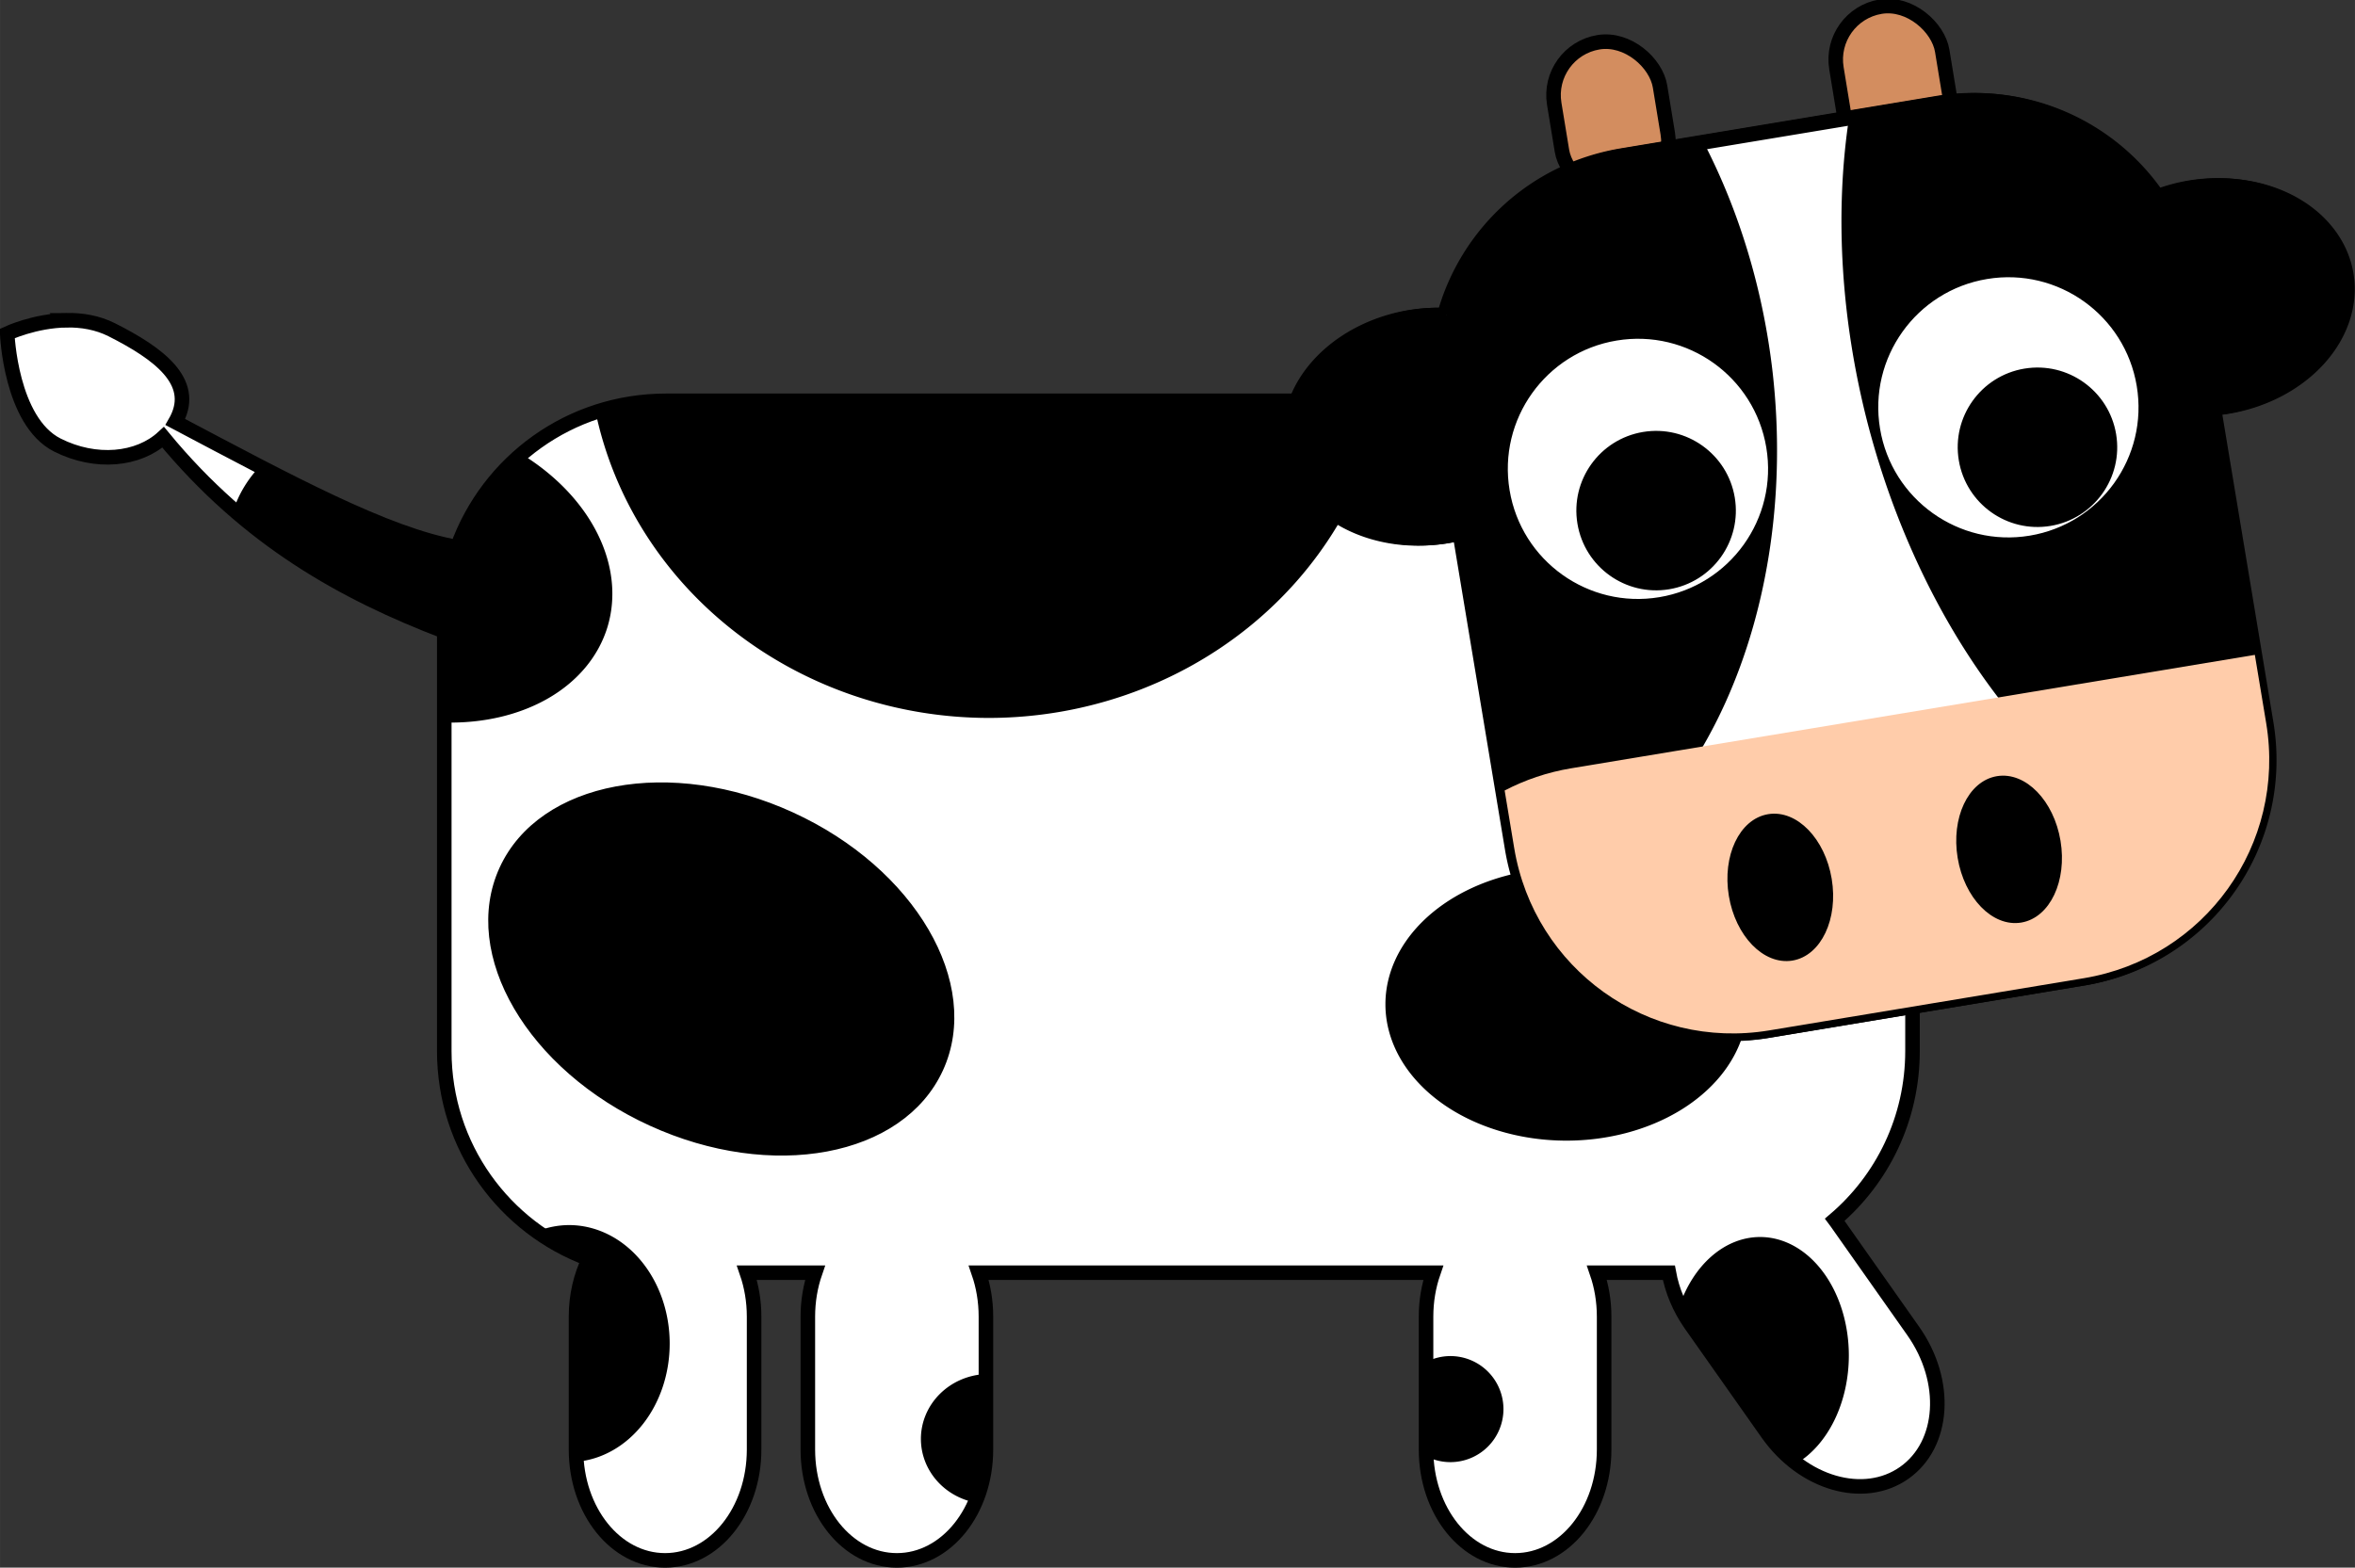
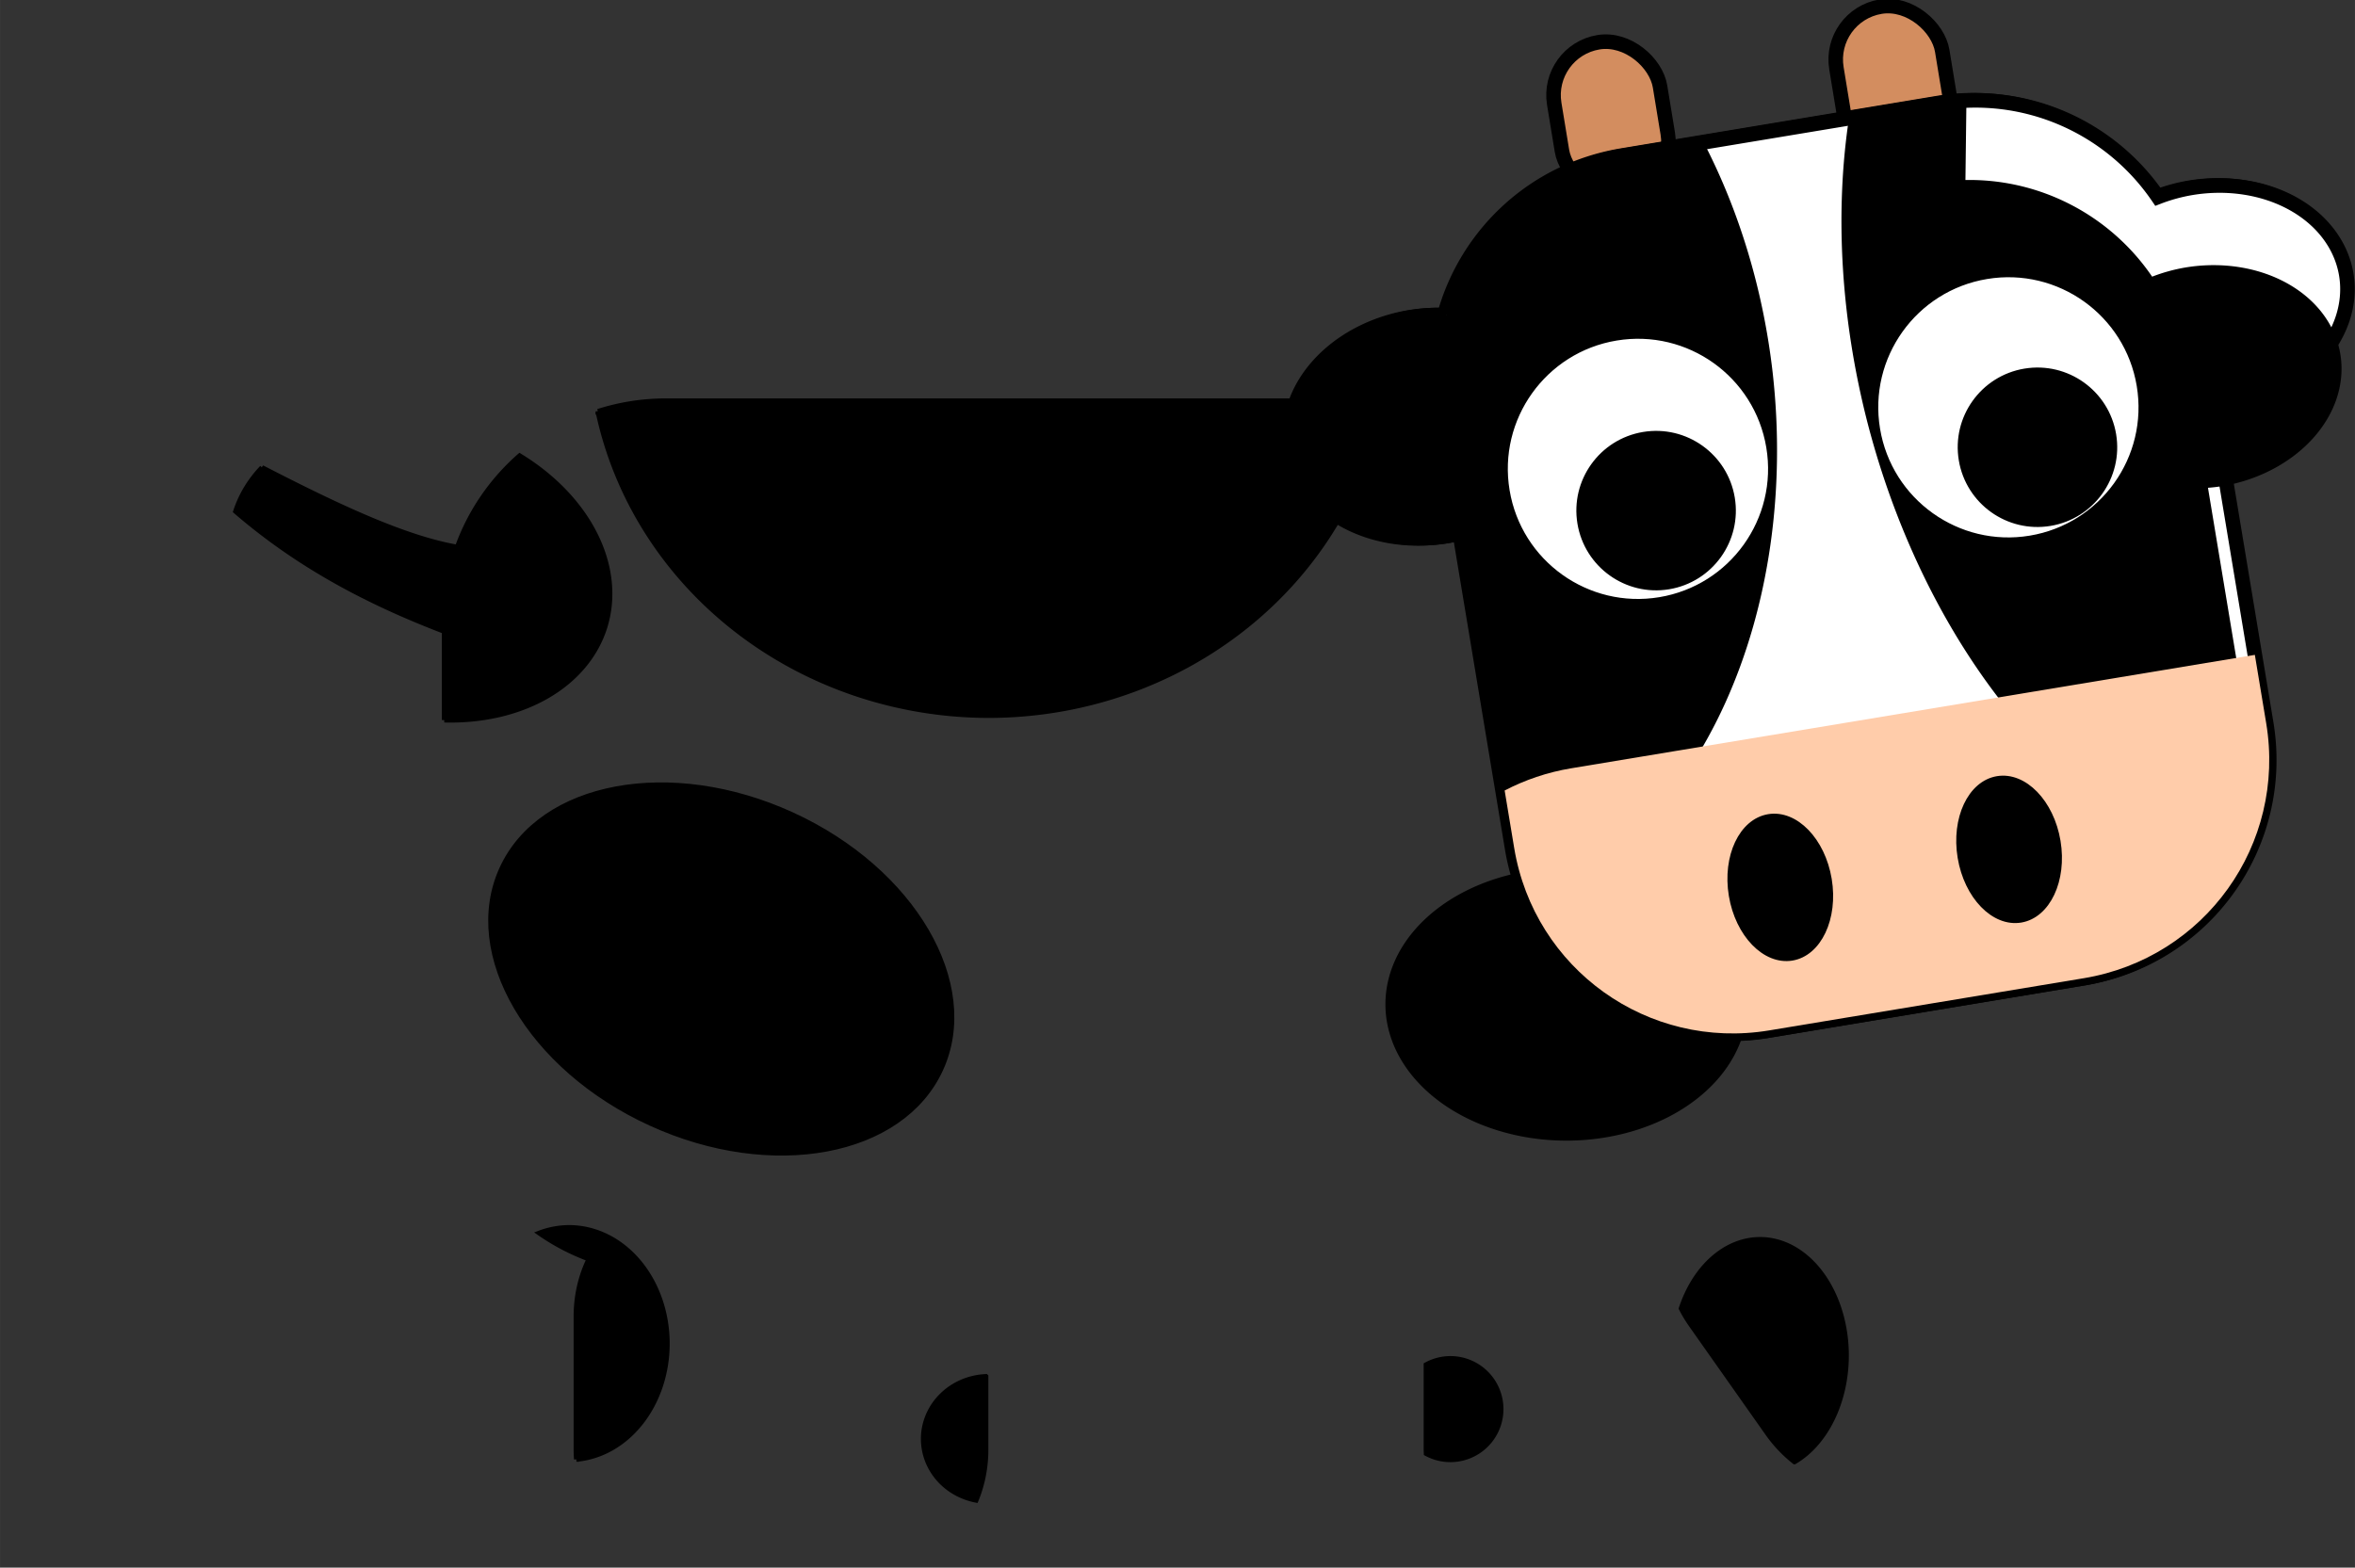
<svg xmlns="http://www.w3.org/2000/svg" width="137.01mm" height="91.226mm" version="1.1" viewBox="0 0 485.46 323.24">
  <rect x="0" y="0" width="485.46" height="323.24" fill="#333333" stroke="none" />
  <g transform="translate(1008.4 -107.88)">
    <rect transform="matrix(.987 -.162 .162 .987 0 0)" x="-641.14" y="7.272" width="22.098" height="31.92" ry="11.049" fill="#d38d5f" stroke="#000" stroke-linecap="round" stroke-width="3" />
    <rect transform="matrix(.987 -.162 .162 .987 0 0)" x="-699.72" y="5.093" width="22.098" height="31.92" ry="11.049" fill="#d38d5f" stroke="#000" stroke-linecap="round" stroke-width="3" />
-     <path d="m-994.61 173.91c-6.664 0.078-12.305 2.742-12.305 2.742s0.674 18.113 10.332 22.994c7.897 3.991 16.708 3.122 21.82-1.6 17.378 21.091 37.274 32.106 57.943 40.031v86.518c0 19.735 12.382 36.469 29.832 42.896-1.687 3.458-2.674 7.508-2.674 11.865v27.42c0 12.659 8.187 22.852 18.355 22.852 10.169 0 18.355-10.192 18.355-22.852v-27.42c0-3.218-0.536-6.274-1.492-9.047h14.061c-0.956 2.772-1.49 5.829-1.49 9.047v27.42c0 12.659 8.187 22.852 18.355 22.852 10.169 0 18.355-10.192 18.355-22.852v-27.42c0-3.218-0.534-6.274-1.49-9.047h93.709c-0.956 2.772-1.492 5.829-1.492 9.047v27.42c0 12.659 8.187 22.852 18.355 22.852 10.169 0 18.355-10.192 18.355-22.852v-27.42c0-3.218-0.534-6.274-1.49-9.047h14.834c0.664 3.639 2.168 7.335 4.568 10.742l15.793 22.416c7.291 10.349 19.853 13.966 28.166 8.109s9.135-18.903 1.844-29.252l-15.793-22.416c-0.124-0.176-0.26-0.334-0.387-0.506 9.819-8.372 16.035-20.834 16.035-34.809v-88.35c0-25.326-20.389-45.715-45.715-45.715h-211.24c-19.863 0-36.683 12.543-43.018 30.172-14.589-2.529-34.611-13.362-58.131-25.801 0.107-0.188 0.216-0.379 0.314-0.574 3.952-7.818-3.725-13.548-13.383-18.43-3.018-1.526-6.258-2.024-9.287-1.988z" fill="#fff" stroke="#000" stroke-linecap="round" stroke-width="3" />
    <g transform="matrix(.987 -.164 .164 .987 52.419 431.68)">
      <g transform="translate(-279.91 -484.72)">
        <path d="m-388.57 78.076c-18.436 0-34.245 10.809-41.488 26.457a28.571 22.857 0 0 0-7.082-0.742 28.571 22.857 0 0 0-28.572 22.857 28.571 22.857 0 0 0 28.572 22.857 28.571 22.857 0 0 0 2.857-0.141v65.854c0 25.326 20.387 45.715 45.713 45.715h65.715c25.326 0 45.715-20.389 45.715-45.715v-65.828a28.571 22.857 0 0 0 2.857 0.115 28.571 22.857 0 0 0 28.57-22.857 28.571 22.857 0 0 0-28.57-22.857 28.571 22.857 0 0 0-7.088 0.732c-7.245-15.642-23.053-26.447-41.484-26.447h-65.715z" fill="#fff" stroke="#000" stroke-linecap="round" stroke-width="3" />
        <path d="m-388.57 78.076c-18.436 0-34.245 10.809-41.488 26.457a28.571 22.857 0 0 0-7.082-0.742 28.571 22.857 0 0 0-28.572 22.857 28.571 22.857 0 0 0 28.572 22.857 28.571 22.857 0 0 0 2.857-0.141v65.854c0 5.634 1.014 11.021 2.861 15.996a70 100 0 0 0 9.996 1.147 70 100 0 0 0 70-100 70 100 0 0 0-11.227-54.285h-25.918z" fill-rule="evenodd" />
        <path d="m-323.89 78.076c18.436 0 34.245 10.809 41.488 26.457a28.571 22.857 0 0 1 7.082-0.742 28.571 22.857 0 0 1 28.572 22.857 28.571 22.857 0 0 1-28.572 22.857 28.571 22.857 0 0 1-2.857-0.141v65.854c0 5.634-1.014 11.021-2.861 15.996a70 100 0 0 1-9.996 1.147 70 100 0 0 1-70-100 70 100 0 0 1 11.227-54.285h25.918z" fill-rule="evenodd" />
        <path d="m-420 200.93c-4.995 0-9.793 0.804-14.285 2.272v12.014c0 25.326 20.387 45.715 45.713 45.715h65.715c25.326 0 45.715-20.389 45.715-45.715v-14.285h-142.86z" fill="#fca" />
        <circle cx="-395.97" cy="142.09" r="27.308" fill="#fff" fill-rule="evenodd" stroke="#000" stroke-width="1px" />
        <circle cx="-318.6" cy="142.09" r="27.308" fill="#fff" fill-rule="evenodd" stroke="#000" stroke-width="1px" />
        <circle cx="-393.69" cy="151.19" r="15.93" fill-rule="evenodd" stroke="#000" stroke-width="1px" />
        <circle cx="-314.05" cy="151.19" r="15.93" fill-rule="evenodd" stroke="#000" stroke-width="1px" />
      </g>
      <ellipse cx="-661.09" cy="-252.75" rx="10.241" ry="14.792" fill-rule="evenodd" stroke="#000" stroke-width="1px" />
      <ellipse cx="-613.3" cy="-252.75" rx="10.241" ry="14.792" fill-rule="evenodd" stroke="#000" stroke-width="1px" />
    </g>
    <path d="m-871.1 190.53c-4.903 0-9.619 0.765-14.039 2.182a82.254 77.957 0 0 0 80.582 62.705 82.254 77.957 0 0 0 81-64.887h-147.54z" fill-rule="evenodd" stroke="#000" stroke-width="1px" />
    <ellipse transform="matrix(.91 .416 -.416 .91 0 0)" cx="-653.59" cy="636.9" rx="49.721" ry="34.989" fill-rule="evenodd" stroke="#000" stroke-width="1px" />
    <path d="m-645.58 363.45a17.801 23.94 0 0 0-16.26 14.236c0.588 1.143 1.256 2.269 2.027 3.363l15.793 22.416c1.618 2.297 3.506 4.242 5.539 5.846a17.801 23.94 0 0 0 10.703-21.922 17.801 23.94 0 0 0-17.803-23.939z" fill-rule="evenodd" stroke="#000" stroke-width="1px" />
    <path d="m-891.11 360.99a20.257 23.94 0 0 0-6.117 1.148c3.148 2.189 6.582 3.997 10.244 5.346-1.687 3.458-2.674 7.508-2.674 11.865v27.42c0 0.684 0.035 1.359 0.082 2.027a20.257 23.94 0 0 0 18.723-23.867 20.257 23.94 0 0 0-20.258-23.939z" fill-rule="evenodd" stroke="#000" stroke-width="1px" />
    <path d="m-805.16 391.71a13.504 12.891 0 0 0-12.906 12.869 13.504 12.891 0 0 0 10.877 12.643c1.29-3.13 2.029-6.673 2.029-10.445v-15.066z" fill-rule="evenodd" stroke="#000" stroke-width="1px" />
    <path d="m-709.41 388a10.435 10.435 0 0 0-5.018 1.297v17.473c0 0.281 0.025 0.554 0.033 0.832a10.435 10.435 0 0 0 4.984 1.268 10.435 10.435 0 0 0 10.434-10.434 10.435 10.435 0 0 0-10.434-10.436z" fill-rule="evenodd" stroke="#000" stroke-width="1px" />
    <path d="m-694.98 288.28a36.83 27.623 0 0 0-27.328 26.676 36.83 27.623 0 0 0 36.83 27.623 36.83 27.623 0 0 0 35.932-21.65c-20.819 0.787-39.534-12.65-45.434-32.648z" fill-rule="evenodd" stroke="#000" stroke-width="1px" />
    <path d="m-673.62 139.96c-18.187 3.018-32.014 16.27-36.597 32.892a22.857 28.571 80.578 0 0-7.108 0.427 22.857 28.571 80.578 0 0-24.445 27.227 22.857 28.571 80.578 0 0 31.929 17.871 22.857 28.571 80.578 0 0 2.796-0.607l10.781 64.965c4.146 24.984 27.596 41.76 52.58 37.614l64.828-10.758c24.984-4.146 41.76-27.598 37.614-52.582l-10.777-64.94a22.857 28.571 80.578 0 0 2.838-0.354 22.857 28.571 80.578 0 0 24.443-27.226 22.857 28.571 80.578 0 0-31.927-17.872 22.857 28.571 80.578 0 0-6.872 1.883c-9.708-14.245-27.071-22.316-45.254-19.299l-64.828 10.758z" fill="#fff" stroke="#000" stroke-linecap="round" stroke-width="3" />
    <path d="m-657.21 137.23-16.41 2.725c-18.187 3.018-32.014 16.27-36.598 32.893a22.857 28.571 80.578 0 0-7.107 0.428 22.857 28.571 80.578 0 0-24.445 27.227 22.857 28.571 80.578 0 0 31.93 17.871 22.857 28.571 80.578 0 0 2.795-0.607l10.781 64.965c0.68 4.095 1.886 7.965 3.525 11.562a105.58 77.344 83.488 0 0 49.746-109.68 105.58 77.344 83.488 0 0-14.217-47.385z" fill-rule="evenodd" />
-     <path d="m-603.04 128.75c-2.234 0.04-4.496 0.244-6.769 0.621l-17.445 2.897a112.33 72.433 75.61 0 0 3.766 62.553 112.33 72.433 75.61 0 0 51.707 80.635 100 70 80.578 0 0 19.645 0.74 100 70 80.578 0 0 9.672-2.768c1.008-5.21 1.127-10.69 0.205-16.248l-10.781-64.965a22.857 28.571 80.578 0 0 2.842-0.328 22.857 28.571 80.578 0 0 24.445-27.229 22.857 28.571 80.578 0 0-31.93-17.871 22.857 28.571 80.578 0 0-6.865 1.893c-8.494-12.469-22.85-20.211-38.49-19.93z" fill-rule="evenodd" />
+     <path d="m-603.04 128.75c-2.234 0.04-4.496 0.244-6.769 0.621l-17.445 2.897a112.33 72.433 75.61 0 0 3.766 62.553 112.33 72.433 75.61 0 0 51.707 80.635 100 70 80.578 0 0 19.645 0.74 100 70 80.578 0 0 9.672-2.768l-10.781-64.965a22.857 28.571 80.578 0 0 2.842-0.328 22.857 28.571 80.578 0 0 24.445-27.229 22.857 28.571 80.578 0 0-31.93-17.871 22.857 28.571 80.578 0 0-6.865 1.893c-8.494-12.469-22.85-20.211-38.49-19.93z" fill-rule="evenodd" />
    <path d="m-684.51 266.3c-4.928 0.818-9.529 2.396-13.721 4.58l1.967 11.852c4.146 24.984 27.596 41.76 52.58 37.614l64.828-10.758c24.984-4.146 41.76-27.598 37.614-52.582l-2.339-14.092-140.93 23.387z" fill="#fca" />
    <circle transform="matrix(.987 -.164 .164 .987 0 0)" cx="-694.84" cy="91.8" r="27.308" fill="#fff" fill-rule="evenodd" stroke="#000" stroke-width="1px" />
    <circle transform="matrix(.987 -.164 .164 .987 0 0)" cx="-617.47" cy="91.8" r="27.308" fill="#fff" fill-rule="evenodd" stroke="#000" stroke-width="1px" />
    <circle transform="matrix(.987 -.164 .164 .987 0 0)" cx="-692.56" cy="100.9" r="15.93" fill-rule="evenodd" stroke="#000" stroke-width="1px" />
    <circle transform="matrix(.987 -.164 .164 .987 0 0)" cx="-612.91" cy="100.9" r="15.93" fill-rule="evenodd" stroke="#000" stroke-width="1px" />
    <ellipse transform="matrix(.987 -.164 .164 .987 0 0)" cx="-680.05" cy="181.69" rx="10.241" ry="14.792" fill-rule="evenodd" stroke="#000" stroke-width="1px" />
    <ellipse transform="matrix(.987 -.164 .164 .987 0 0)" cx="-632.26" cy="181.69" rx="10.241" ry="14.792" fill-rule="evenodd" stroke="#000" stroke-width="1px" />
    <path d="m-901.28 201.86c-5.741 5.04-10.205 11.496-12.844 18.84-10.731-1.86-24.421-8.23-40.26-16.41a39.899 30.078 17.164 0 0-5.451 9.031c13.494 11.632 28.049 19.015 43.016 24.754v18.285a39.899 30.078 17.164 0 0 33.137-19.248 39.899 30.078 17.164 0 0-17.598-35.252z" fill-rule="evenodd" stroke="#000" stroke-width="1px" />
  </g>
</svg>